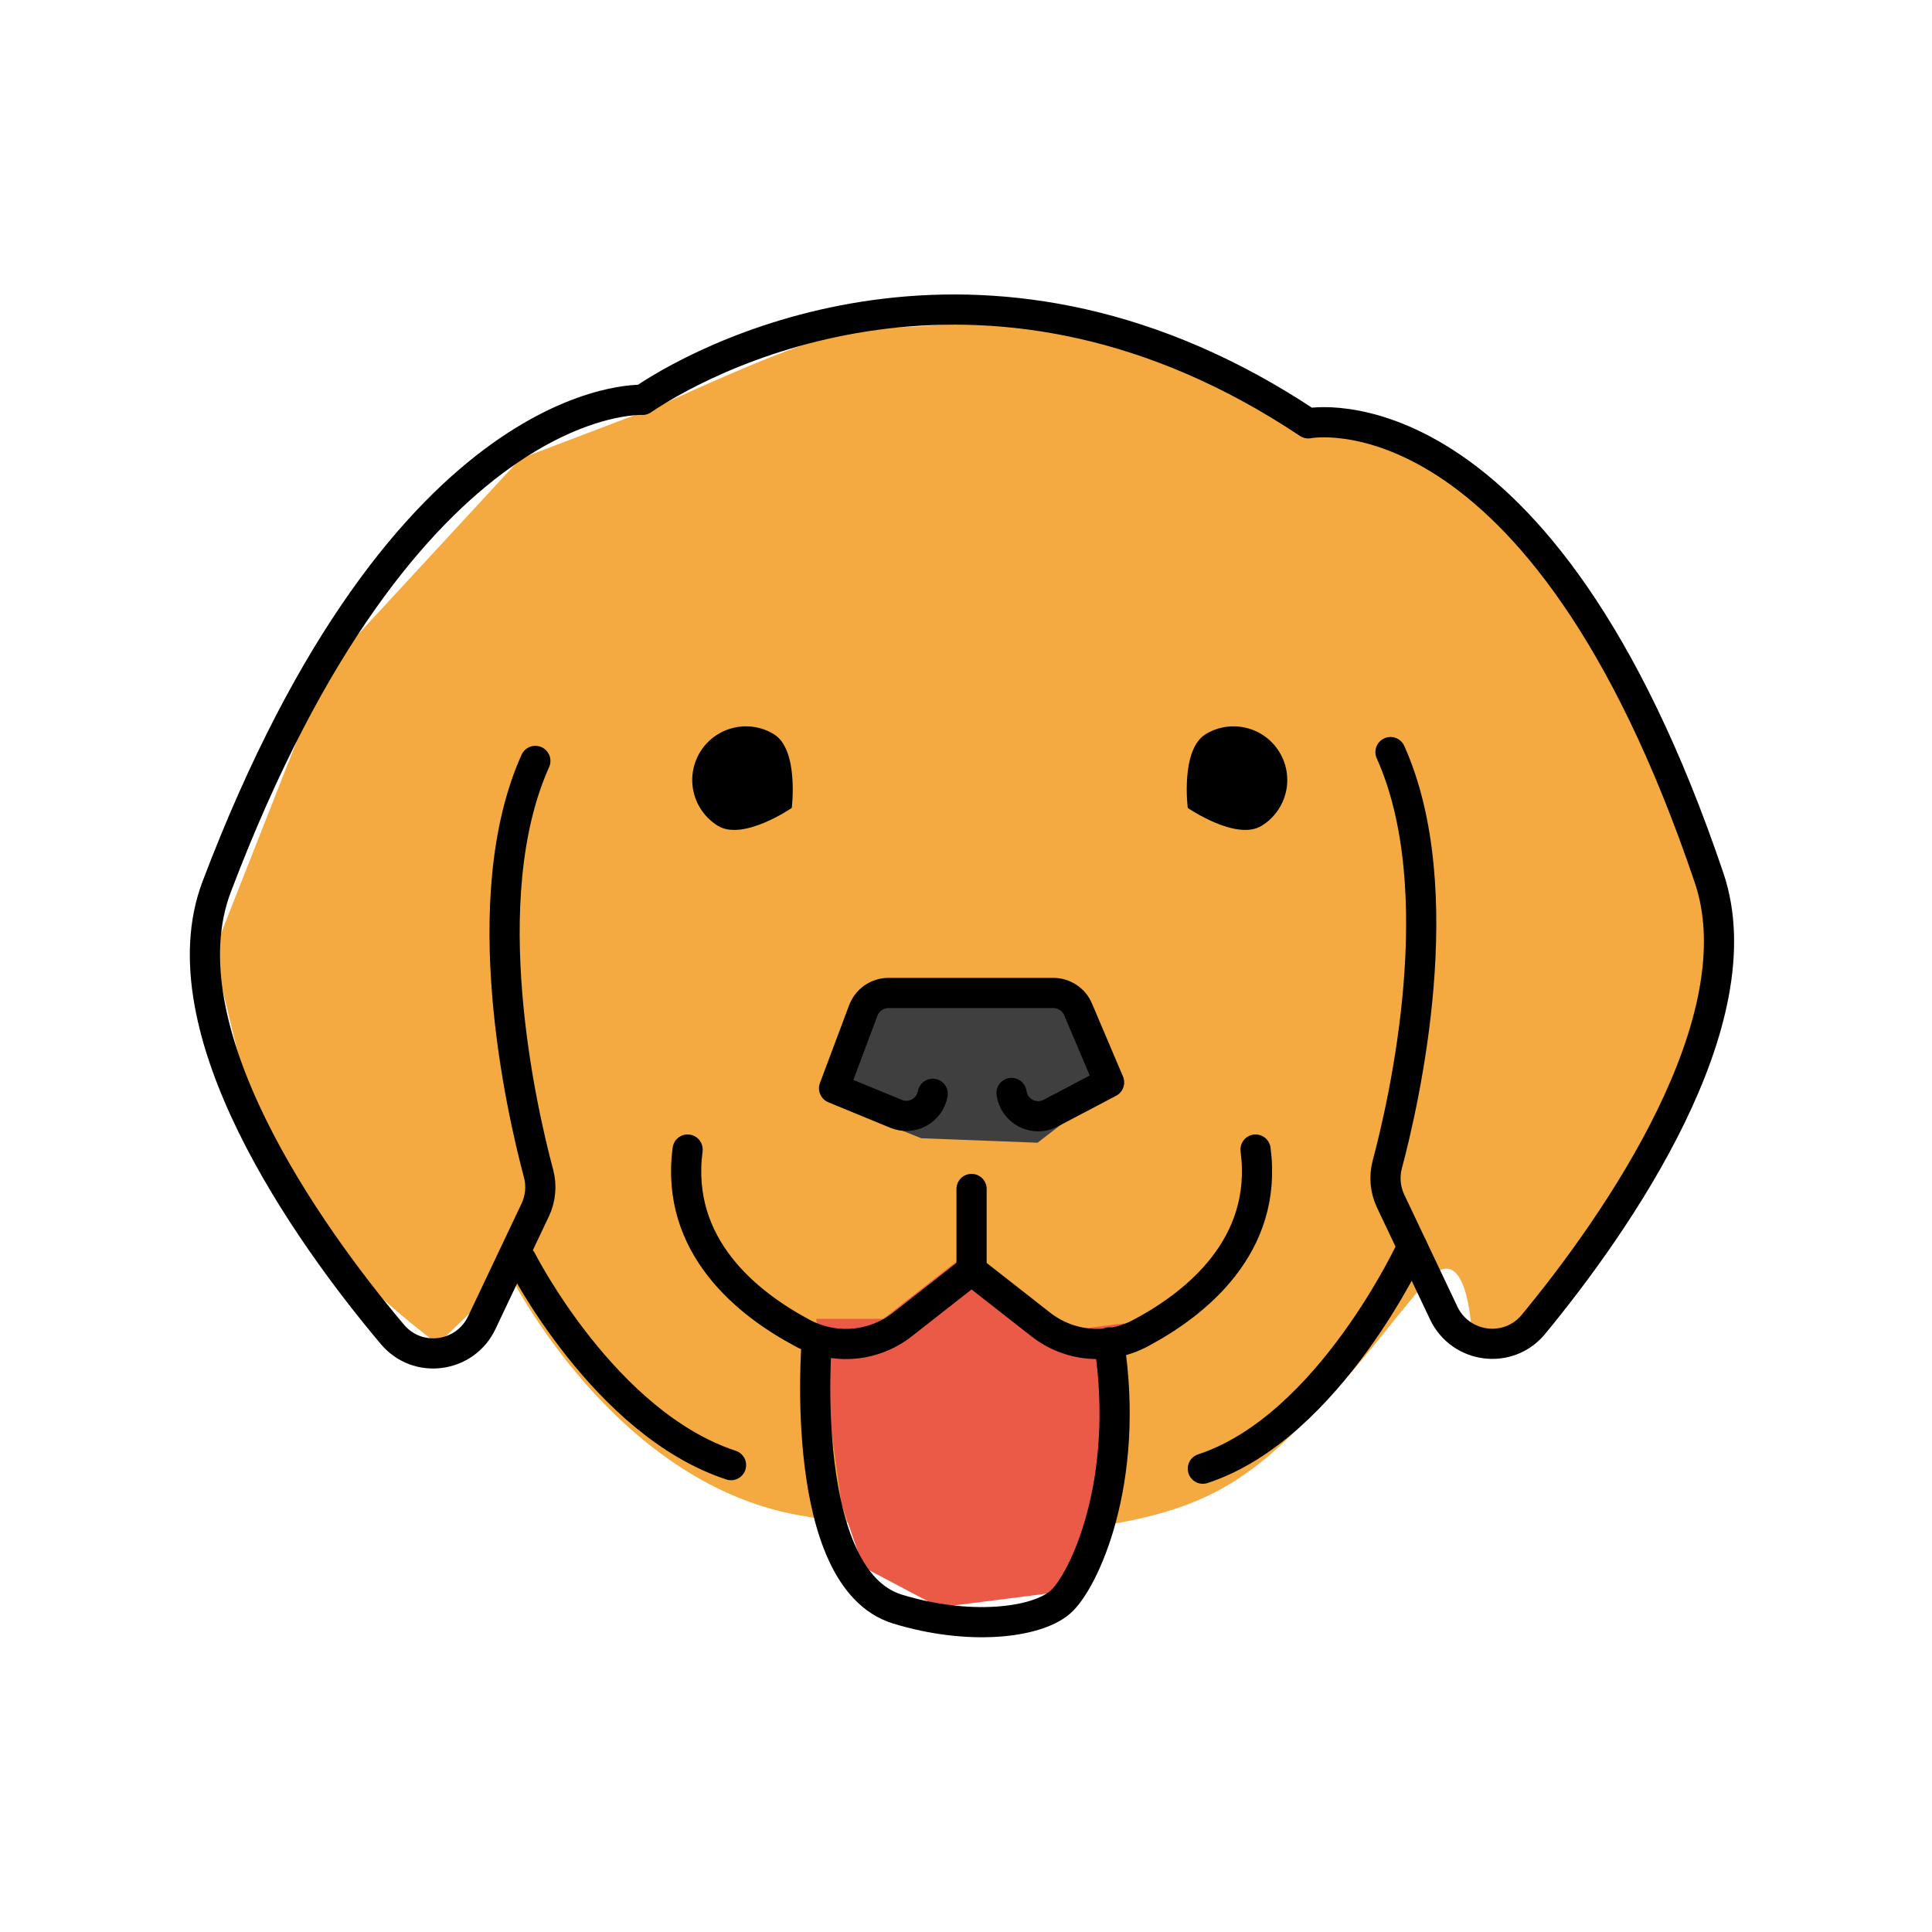
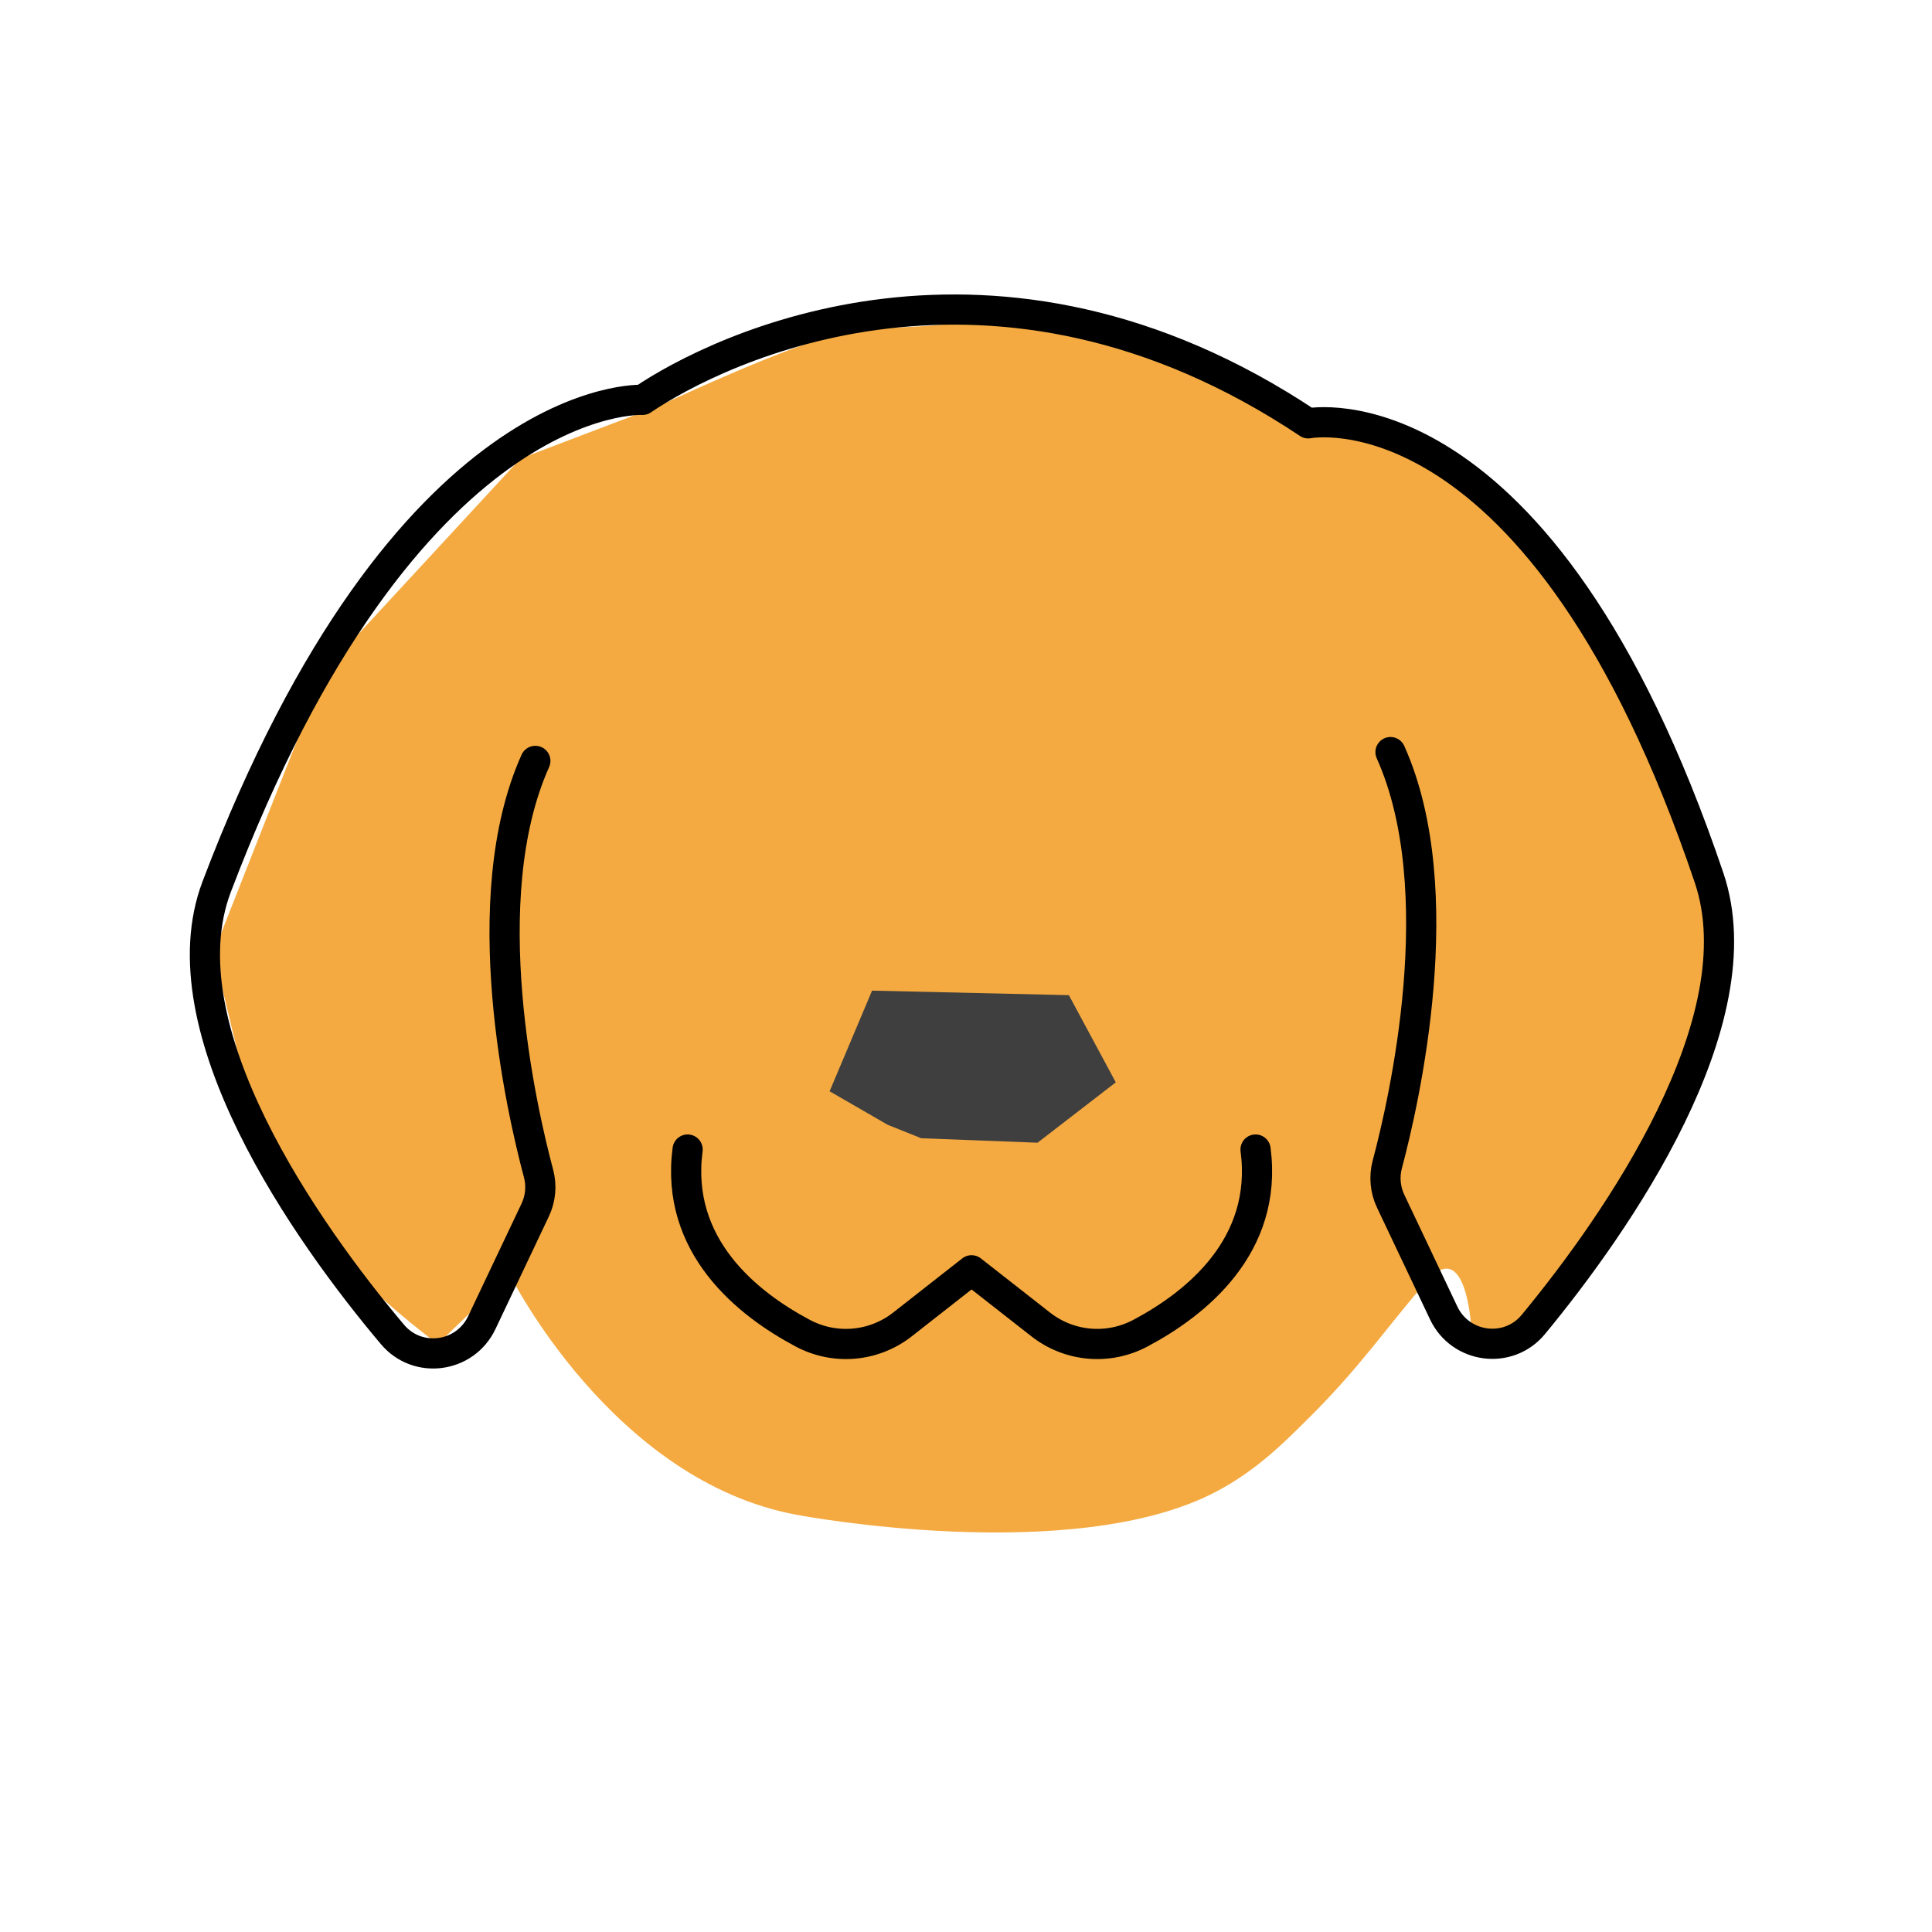
<svg xmlns="http://www.w3.org/2000/svg" width="32" height="32" viewBox="0 0 32 32" fill="none">
  <path d="M10.877 6.737L8.619 7.597L5.376 11.108L3.537 15.776L4.111 18.149C4.669 19.834 5.594 21.009 7.25 22.261L8.444 21.112C8.444 21.112 10.143 24.539 13.217 25.094C13.217 25.094 17.778 25.955 20.148 24.704C20.81 24.356 21.266 23.892 21.612 23.552C22.532 22.648 22.96 21.988 23.629 21.223C24.299 20.459 24.372 22.027 24.372 22.027L25.189 22.002L27.419 18.788L28.309 16.535L28.3 14.645L27.333 12.149L25.185 8.853C25.185 8.853 24.013 6.961 21.556 7.112C21.556 7.112 18.667 4.964 16.297 5.297C13.926 5.631 14.692 4.996 10.877 6.737" fill="#F4AA41" />
-   <path d="M16 20.77L14.63 21.844H13.519L13.752 23.573L13.939 24.913L14.296 25.955L15.556 26.622L17.593 26.363L17.975 25.383L18.286 23.526L18.63 21.918L17.741 22.029L16 20.77Z" fill="#EA5A47" />
  <path d="M14.444 16.408L13.741 18.075L14.704 18.631L15.259 18.853L17.185 18.927L18.481 17.927L17.704 16.483L14.444 16.408Z" fill="#3F3F3F" />
-   <path d="M13.114 13.382C13.114 13.382 12.312 13.934 11.892 13.679C11.793 13.618 11.706 13.538 11.637 13.444C11.568 13.35 11.518 13.243 11.491 13.129C11.463 13.016 11.458 12.898 11.476 12.783C11.494 12.668 11.535 12.557 11.595 12.457C11.718 12.256 11.915 12.111 12.145 12.056C12.258 12.028 12.376 12.023 12.491 12.041C12.607 12.059 12.717 12.099 12.817 12.16C13.236 12.416 13.114 13.382 13.114 13.382Z" fill="black" />
-   <path d="M16.754 18.103C16.764 18.174 16.79 18.241 16.831 18.3C16.872 18.358 16.927 18.406 16.991 18.439C17.054 18.472 17.125 18.489 17.196 18.489C17.268 18.488 17.338 18.471 17.401 18.438L18.37 17.928L17.856 16.718C17.822 16.637 17.765 16.569 17.692 16.521C17.619 16.473 17.534 16.447 17.447 16.447H14.715C14.625 16.447 14.536 16.475 14.462 16.526C14.388 16.578 14.331 16.651 14.299 16.735L13.815 18.026L14.843 18.449C14.904 18.474 14.97 18.485 15.036 18.482C15.102 18.478 15.167 18.459 15.225 18.428C15.283 18.396 15.333 18.351 15.372 18.298C15.411 18.244 15.437 18.182 15.449 18.117M13.527 22.234C13.527 22.234 13.208 26.142 14.864 26.651C16.04 27.012 17.153 26.887 17.558 26.54C17.947 26.206 18.728 24.551 18.37 22.234" stroke="black" stroke-width="0.5" stroke-linecap="round" stroke-linejoin="round" />
-   <path d="M19.673 13.382C19.673 13.382 20.475 13.934 20.894 13.679C21.096 13.556 21.24 13.358 21.296 13.129C21.352 12.9 21.314 12.659 21.191 12.457C21.069 12.256 20.871 12.111 20.642 12.056C20.413 12 20.171 12.037 19.97 12.16C19.55 12.416 19.673 13.382 19.673 13.382Z" fill="black" />
  <path d="M11.389 19.04C11.178 20.641 12.382 21.596 13.293 22.08C13.552 22.219 13.847 22.28 14.14 22.255C14.433 22.23 14.713 22.12 14.945 21.939L16.092 21.04L17.24 21.939C17.472 22.12 17.751 22.23 18.045 22.255C18.338 22.28 18.632 22.219 18.892 22.08C19.803 21.596 21.007 20.64 20.796 19.04" stroke="black" stroke-width="0.5" stroke-linecap="round" stroke-linejoin="round" />
  <path d="M8.867 12.603C7.837 14.896 8.641 18.392 8.92 19.437C8.974 19.639 8.954 19.854 8.864 20.043L7.98 21.907C7.703 22.491 6.916 22.597 6.5 22.102C5.081 20.42 2.696 17.04 3.589 14.687C6.728 6.416 10.642 6.623 10.642 6.623C11.906 5.764 16.466 3.54 21.669 7.012C21.669 7.012 25.506 6.248 28.308 14.54C29.11 16.912 26.784 20.258 25.397 21.937C24.983 22.438 24.19 22.334 23.912 21.747L23.034 19.896C22.944 19.707 22.924 19.492 22.977 19.29C23.256 18.245 24.06 14.75 23.031 12.457" stroke="black" stroke-width="0.5" stroke-linecap="round" stroke-linejoin="round" />
-   <path d="M23.391 20.65C23.391 20.65 22.024 23.637 19.923 24.326M8.639 20.875C8.639 20.875 10.007 23.578 12.108 24.267M16.092 21.04V19.693" stroke="black" stroke-width="0.5" stroke-linecap="round" stroke-linejoin="round" />
</svg>